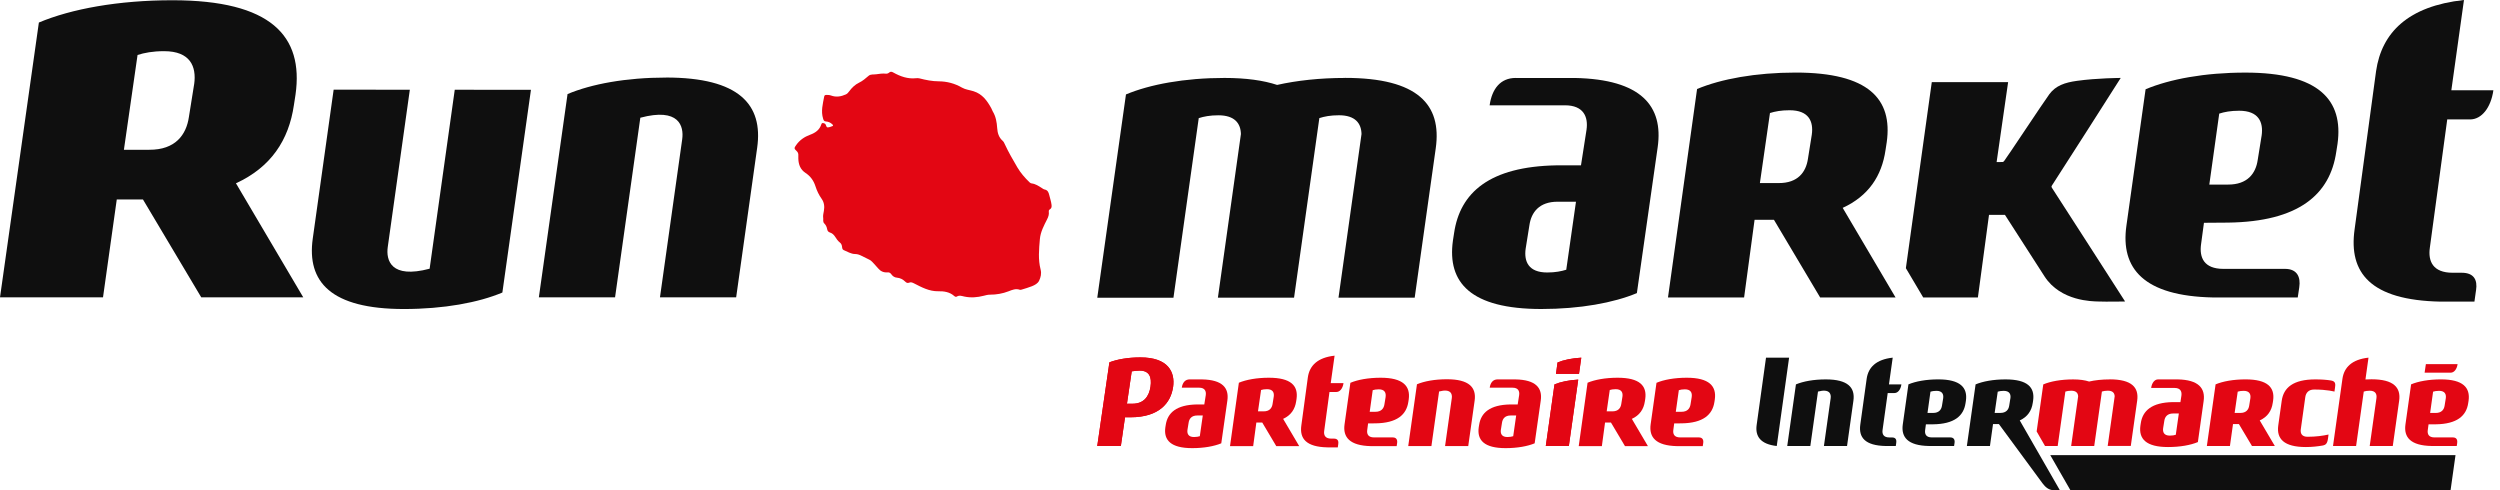
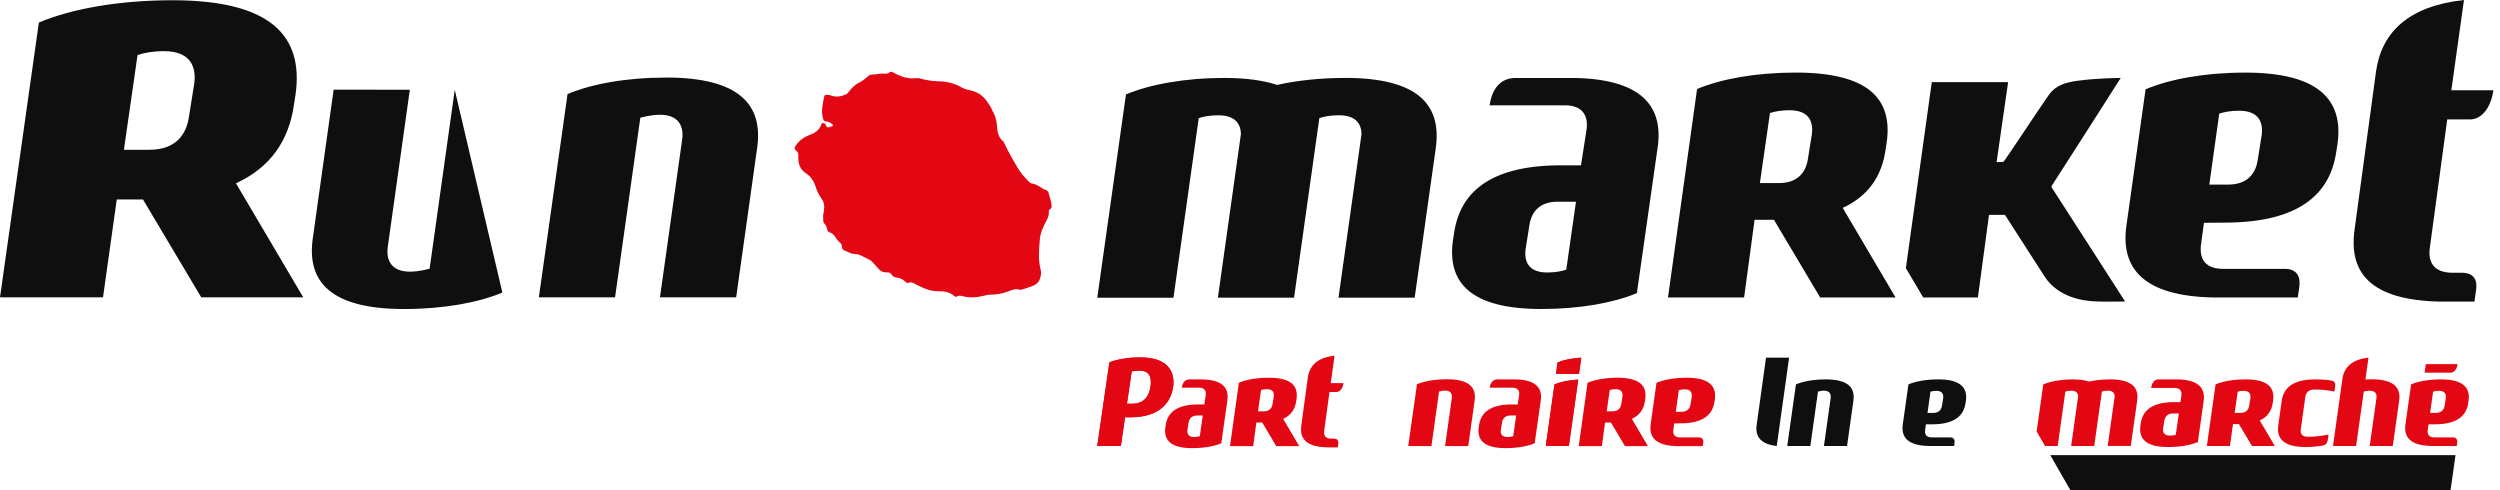
<svg xmlns="http://www.w3.org/2000/svg" width="153" height="30" viewBox="0 0 153 30" fill="none">
  <path d="M125.586 11.505C125.54 11.44 125.54 11.405 125.586 11.34C125.719 11.153 129.794 4.77 129.788 4.77C129.788 4.77 128.346 4.775 127.109 4.948C126.367 5.051 125.811 5.239 125.42 5.766C125.064 6.25 122.811 9.658 122.667 9.834C122.641 9.866 122.606 9.91 122.572 9.913C122.469 9.924 122.193 9.917 122.193 9.917L122.897 5.028H118.225L116.639 16.412L117.702 18.206H121.047L121.727 13.151H122.704C122.704 13.151 125.039 16.783 125.122 16.911C126.113 18.452 128.089 18.438 128.385 18.451C128.929 18.473 130.056 18.451 130.056 18.451C130.056 18.451 125.702 11.674 125.586 11.507V11.505Z" fill="#0F0F0F" />
  <path d="M17.987 6.43L18.087 5.782C18.59 2.199 16.583 0.015 10.548 0.015C7.232 0.015 4.352 0.548 2.379 1.379L0 18.198H6.304L7.146 12.208H8.75L12.317 18.198H18.56L14.44 11.217C16.58 10.236 17.676 8.574 17.987 6.43ZM11.881 5.157L11.56 7.163C11.4 8.253 10.732 9.173 9.135 9.166H7.583L8.418 3.364C8.838 3.231 9.346 3.132 10.043 3.132C11.639 3.132 12.036 4.06 11.883 5.155" fill="#0F0F0F" />
-   <path d="M24.713 18.912C27.168 18.912 29.284 18.518 30.745 17.903L32.494 5.496L27.831 5.493L26.293 16.445C23.921 17.077 23.617 15.928 23.731 15.114L25.082 5.491L20.419 5.488L19.142 14.593C18.766 17.253 20.249 18.91 24.715 18.912" fill="#0F0F0F" />
+   <path d="M24.713 18.912C27.168 18.912 29.284 18.518 30.745 17.903L27.831 5.493L26.293 16.445C23.921 17.077 23.617 15.928 23.731 15.114L25.082 5.491L20.419 5.488L19.142 14.593C18.766 17.253 20.249 18.91 24.715 18.912" fill="#0F0F0F" />
  <path d="M40.764 4.747C38.309 4.747 36.194 5.142 34.734 5.756L32.978 18.196H37.642L39.188 7.205C41.56 6.573 41.864 7.718 41.75 8.528L40.39 18.196H45.053L46.339 9.043C46.713 6.393 45.229 4.745 40.764 4.745" fill="#0F0F0F" />
  <path d="M82.32 4.77C80.774 4.77 79.36 4.928 78.159 5.197C77.33 4.923 76.267 4.77 74.939 4.77C72.486 4.77 70.367 5.167 68.909 5.779L67.153 18.221H71.815L73.363 7.23C73.67 7.13 74.048 7.056 74.565 7.056C75.568 7.056 75.93 7.557 75.944 8.205L74.535 18.219H79.196L80.744 7.228C81.052 7.128 81.431 7.054 81.946 7.054C82.949 7.054 83.311 7.555 83.325 8.204L81.916 18.217H86.579L87.869 9.065C88.24 6.415 86.788 4.767 82.319 4.767" fill="#0F0F0F" />
  <path d="M137.412 4.443C134.927 4.443 132.786 4.842 131.31 5.464L130.136 13.816C129.767 16.428 131.19 18.122 135.448 18.205H140.622L140.715 17.581C140.81 16.957 140.585 16.455 139.845 16.455H136.073C134.88 16.455 134.59 15.761 134.706 14.94L134.882 13.635L136.352 13.624C140.682 13.568 142.601 11.904 142.98 9.291L143.057 8.801C143.426 6.128 141.924 4.443 137.414 4.443M138.412 8.295L138.171 9.794C138.052 10.609 137.552 11.301 136.354 11.296H135.21L135.817 6.953C136.128 6.852 136.514 6.777 137.036 6.777C138.227 6.777 138.528 7.471 138.413 8.295" fill="#0F0F0F" />
  <path d="M111.395 18.206H116.009L112.773 12.721C114.354 11.995 115.164 10.769 115.394 9.184L115.468 8.704C115.839 6.056 114.356 4.441 109.896 4.441C107.445 4.441 105.318 4.835 103.861 5.448L102.081 18.204H106.739L107.38 13.452H108.566L111.393 18.204L111.395 18.206ZM108.322 6.917C108.631 6.819 109.007 6.747 109.522 6.747C110.701 6.747 110.995 7.432 110.882 8.242L110.645 9.725C110.525 10.53 110.034 11.21 108.853 11.204H107.705L108.322 6.917Z" fill="#0F0F0F" />
  <path d="M151.535 17.76C151.632 17.128 151.403 16.692 150.657 16.692H150.098C148.894 16.692 148.59 15.988 148.706 15.162L149.771 7.309H151.168C151.874 7.309 152.445 6.589 152.595 5.524H150.022L150.795 0C147.373 0.372 145.754 1.998 145.415 4.359L144.101 14.042C143.73 16.689 145.06 18.377 149.369 18.46H151.435L151.533 17.762L151.535 17.76Z" fill="#0F0F0F" />
  <path d="M137.82 27.296H139.22L138.296 25.73C138.776 25.511 139.022 25.138 139.092 24.657L139.115 24.511C139.227 23.708 138.778 23.218 137.425 23.218C136.681 23.218 136.035 23.337 135.594 23.523L135.06 27.294H136.472L136.66 25.952H137.02L137.82 27.294V27.296ZM136.947 23.97C137.04 23.94 137.154 23.919 137.31 23.919C137.667 23.919 137.757 24.126 137.723 24.372L137.651 24.822C137.616 25.066 137.465 25.272 137.108 25.272H136.76L136.948 23.971L136.947 23.97Z" fill="#E30613" />
  <path d="M119.618 27.108C119.646 26.922 119.58 26.77 119.358 26.77H118.229C117.872 26.77 117.784 26.563 117.819 26.317L117.865 25.971L118.306 25.968C119.603 25.952 120.177 25.453 120.291 24.671L120.314 24.523C120.425 23.722 119.975 23.218 118.624 23.218C117.879 23.218 117.238 23.337 116.796 23.523L116.45 25.98C116.34 26.762 116.767 27.27 118.04 27.294H119.59L119.618 27.108ZM118.923 24.372L118.85 24.822C118.815 25.066 118.664 25.273 118.306 25.272H117.963L118.144 23.971C118.237 23.942 118.353 23.919 118.51 23.919C118.866 23.919 118.956 24.126 118.923 24.374" fill="#0F0F0F" />
-   <path d="M116.05 27.089C116.078 26.901 116.011 26.772 115.79 26.772H115.625C115.268 26.772 115.179 26.563 115.212 26.319L115.528 24.054H115.943C116.152 24.054 116.321 23.84 116.366 23.525H115.604L115.834 21.888C114.82 21.998 114.34 22.48 114.24 23.179L113.85 25.987C113.741 26.771 114.135 27.271 115.411 27.296H116.022L116.052 27.089H116.05Z" fill="#0F0F0F" />
  <path d="M149.975 30H126.708L125.477 27.855H150.277L149.975 30Z" fill="#0F0F0F" />
-   <path d="M124.427 24.512C124.54 23.709 124.09 23.219 122.737 23.219C121.994 23.219 121.349 23.339 120.906 23.525L120.372 27.296H121.785L121.973 25.953H122.333L125.005 29.583C125.181 29.822 125.403 30 125.685 30H126.063L123.609 25.73C124.088 25.51 124.334 25.138 124.405 24.657L124.427 24.511V24.512ZM123.036 24.372L122.964 24.822C122.929 25.066 122.779 25.271 122.421 25.271H122.073L122.261 23.971C122.354 23.941 122.468 23.92 122.625 23.92C122.983 23.92 123.071 24.128 123.038 24.374" fill="#0F0F0F" />
  <path d="M109.493 21.888H108.08L107.507 26.012C107.409 26.713 107.753 27.185 108.737 27.296L109.493 21.888Z" fill="#0F0F0F" />
  <path d="M150.379 27.108C150.407 26.922 150.341 26.77 150.119 26.77H148.989C148.633 26.77 148.545 26.563 148.58 26.317L148.627 25.971L149.069 25.968C150.365 25.952 150.94 25.453 151.054 24.671L151.077 24.523C151.188 23.722 150.738 23.218 149.387 23.218C148.642 23.218 148 23.337 147.559 23.523L147.213 25.98C147.102 26.762 147.529 27.27 148.803 27.294H150.353L150.381 27.108H150.379ZM149.683 24.372L149.611 24.822C149.576 25.066 149.425 25.273 149.067 25.272H148.724L148.905 23.971C148.998 23.942 149.114 23.919 149.271 23.919C149.627 23.919 149.717 24.126 149.683 24.374" fill="#E30613" />
  <path d="M150.405 22.285H148.463L148.386 22.808H149.981C150.19 22.808 150.359 22.599 150.405 22.285Z" fill="#E30613" />
  <path d="M145.14 23.212C145.008 23.212 144.89 23.218 144.766 23.223L144.952 21.888C143.938 21.998 143.459 22.48 143.358 23.179L142.78 27.296H144.193L144.662 23.965C144.755 23.935 144.869 23.912 145.026 23.912C145.382 23.912 145.472 24.119 145.439 24.365L145.026 27.296H146.438L146.829 24.521C146.941 23.718 146.493 23.212 145.138 23.212" fill="#E30613" />
  <path d="M132.073 23.219C131.862 23.219 131.695 23.427 131.65 23.743H133.091C133.447 23.743 133.537 23.964 133.503 24.21L133.442 24.609H132.973C131.695 24.632 131.128 25.129 131.015 25.906L130.993 26.052C130.882 26.853 131.332 27.359 132.683 27.359C133.426 27.359 134.067 27.241 134.51 27.055L134.863 24.542C134.974 23.759 134.552 23.244 133.277 23.219H132.071H132.073ZM133.161 26.607C133.068 26.637 132.954 26.66 132.795 26.66C132.439 26.66 132.349 26.45 132.384 26.204L132.456 25.755C132.491 25.51 132.643 25.303 132.999 25.305H133.345L133.159 26.605L133.161 26.607Z" fill="#E30613" />
  <path d="M129.114 23.22C128.645 23.22 128.216 23.267 127.853 23.35C127.601 23.267 127.28 23.22 126.876 23.22C126.133 23.22 125.489 23.339 125.048 23.526L124.643 26.405L125.156 27.296H125.931L126.4 23.965C126.493 23.935 126.607 23.912 126.763 23.912C127.067 23.912 127.176 24.063 127.182 24.26L126.755 27.294H128.167L128.636 23.963C128.729 23.933 128.844 23.91 129 23.91C129.304 23.91 129.413 24.061 129.418 24.258L128.991 27.293H130.404L130.796 24.518C130.908 23.715 130.469 23.216 129.114 23.216" fill="#E30613" />
  <path d="M111.624 27.296L112.037 24.365C112.072 24.119 111.979 23.773 111.261 23.964L110.792 27.296H109.379L109.911 23.525C110.354 23.339 110.995 23.219 111.739 23.219C113.092 23.219 113.541 23.718 113.429 24.521L113.039 27.296H111.626H111.624Z" fill="#0F0F0F" />
  <path d="M142.868 23.966L142.903 23.725C142.931 23.518 142.952 23.34 142.669 23.288C142.395 23.242 142.075 23.219 141.696 23.219C140.345 23.219 139.754 23.724 139.642 24.525L139.429 26.044C139.318 26.846 139.768 27.359 141.119 27.359C141.502 27.359 141.857 27.318 142.174 27.262C142.327 27.225 142.43 27.157 142.474 26.835L142.506 26.593C142.165 26.67 141.736 26.73 141.221 26.73C140.87 26.73 140.775 26.522 140.808 26.276L141.084 24.302C141.119 24.055 141.272 23.839 141.624 23.839C142.43 23.839 142.866 23.966 142.866 23.966" fill="#E30613" />
  <path d="M92.764 4.77C91.828 4.77 91.309 5.434 91.165 6.445H95.777C96.919 6.445 97.208 7.156 97.095 7.942L96.756 10.119H95.254C91.165 10.192 89.352 11.781 88.99 14.265L88.918 14.729C88.563 17.293 90.002 18.911 94.328 18.911C96.707 18.911 98.759 18.531 100.177 17.938L101.451 9.003C101.804 6.497 100.456 4.851 96.377 4.772H92.764V4.77ZM95.856 16.507C95.556 16.6 95.191 16.676 94.688 16.676C93.546 16.676 93.261 16.006 93.37 15.221L93.6 13.784C93.713 13 94.194 12.339 95.34 12.345H96.45L95.855 16.507H95.856Z" fill="#0F0F0F" />
  <path fill-rule="evenodd" clip-rule="evenodd" d="M50.376 13.32C50.362 13.178 50.397 13.042 50.422 12.905C50.469 12.642 50.443 12.39 50.283 12.165C50.116 11.932 49.995 11.675 49.907 11.403C49.796 11.055 49.6 10.781 49.292 10.579C48.986 10.379 48.87 10.071 48.858 9.718C48.856 9.656 48.853 9.593 48.858 9.532C48.867 9.412 48.842 9.321 48.744 9.233C48.587 9.094 48.603 9.05 48.723 8.882C48.939 8.572 49.231 8.374 49.578 8.247C49.897 8.131 50.157 7.952 50.266 7.609C50.279 7.564 50.306 7.523 50.366 7.532C50.434 7.541 50.496 7.557 50.533 7.627C50.566 7.688 50.575 7.796 50.65 7.796C50.749 7.796 50.852 7.755 50.946 7.718C51.016 7.69 50.972 7.641 50.938 7.609C50.831 7.502 50.696 7.444 50.552 7.435C50.431 7.428 50.408 7.367 50.376 7.267C50.23 6.803 50.357 6.358 50.441 5.909C50.453 5.84 50.492 5.814 50.557 5.81C50.661 5.807 50.764 5.81 50.863 5.847C51.174 5.961 51.473 5.91 51.764 5.779C51.854 5.738 51.914 5.668 51.968 5.592C52.13 5.371 52.332 5.176 52.569 5.063C52.801 4.953 52.975 4.795 53.163 4.636C53.291 4.528 53.472 4.57 53.627 4.545C53.82 4.515 54.015 4.489 54.214 4.508C54.291 4.515 54.358 4.492 54.414 4.443C54.498 4.369 54.576 4.383 54.667 4.436C55.103 4.679 55.558 4.844 56.071 4.786C56.136 4.779 56.208 4.781 56.271 4.796C56.661 4.897 57.048 4.976 57.457 4.977C57.958 4.981 58.434 5.107 58.877 5.364C59.089 5.487 59.348 5.508 59.583 5.584C60.124 5.756 60.413 6.165 60.666 6.622C60.701 6.685 60.72 6.757 60.757 6.819C60.947 7.133 61.005 7.483 61.028 7.841C61.047 8.138 61.128 8.411 61.361 8.616C61.43 8.676 61.463 8.759 61.5 8.838C61.723 9.321 61.994 9.783 62.261 10.242C62.458 10.579 62.725 10.886 63.013 11.162C63.045 11.192 63.092 11.222 63.134 11.225C63.37 11.252 63.558 11.38 63.751 11.501C63.807 11.538 63.865 11.584 63.927 11.596C64.118 11.633 64.173 11.767 64.213 11.934C64.262 12.134 64.329 12.329 64.355 12.538C64.369 12.656 64.355 12.747 64.259 12.807C64.194 12.847 64.178 12.891 64.187 12.96C64.208 13.125 64.159 13.272 64.083 13.42C63.888 13.807 63.679 14.191 63.64 14.634C63.586 15.258 63.526 15.882 63.686 16.498C63.749 16.743 63.693 16.966 63.596 17.175C63.514 17.351 63.329 17.445 63.154 17.517C62.948 17.602 62.732 17.658 62.521 17.725C62.488 17.735 62.445 17.746 62.416 17.735C62.168 17.644 61.941 17.742 61.725 17.827C61.358 17.969 60.98 18.034 60.59 18.034C60.456 18.034 60.332 18.067 60.202 18.101C59.815 18.201 59.418 18.234 59.021 18.15C58.866 18.117 58.713 18.052 58.557 18.15C58.495 18.189 58.432 18.146 58.387 18.106C58.111 17.864 57.761 17.818 57.427 17.825C56.868 17.835 56.412 17.584 55.943 17.345C55.841 17.293 55.749 17.25 55.637 17.3C55.542 17.342 55.466 17.301 55.4 17.236C55.259 17.098 55.094 17.01 54.894 16.994C54.742 16.982 54.63 16.901 54.547 16.783C54.488 16.697 54.416 16.66 54.312 16.669C54.078 16.688 53.892 16.604 53.741 16.423C53.625 16.284 53.497 16.156 53.376 16.022C53.326 15.968 53.27 15.924 53.203 15.892C53.05 15.818 52.896 15.745 52.745 15.665C52.615 15.599 52.485 15.546 52.334 15.546C52.077 15.544 51.864 15.399 51.636 15.307C51.545 15.27 51.543 15.175 51.532 15.095C51.52 14.986 51.48 14.901 51.39 14.833C51.269 14.741 51.191 14.61 51.107 14.485C51.03 14.369 50.938 14.276 50.803 14.233C50.698 14.202 50.64 14.135 50.622 14.026C50.599 13.891 50.543 13.771 50.445 13.673C50.343 13.573 50.397 13.438 50.38 13.318L50.376 13.32Z" fill="#E30613" />
  <path d="M94.603 27.296H96.014L96.589 23.23C96.004 23.264 95.501 23.371 95.134 23.525L94.602 27.296H94.603Z" fill="#E30613" />
  <path d="M95.32 22.183L95.226 22.88H96.636L96.775 21.889C96.19 21.922 95.688 22.03 95.32 22.183Z" fill="#E30613" />
  <path d="M71.795 23.683C71.925 22.773 71.498 21.873 69.794 21.873C69.024 21.873 68.376 21.991 67.895 22.174L67.151 27.296H68.597L68.852 25.537H69.193C70.941 25.537 71.656 24.653 71.793 23.683M70.412 23.655C70.323 24.279 69.987 24.708 69.311 24.708H68.97L69.262 22.726C69.321 22.712 69.627 22.682 69.75 22.682C70.337 22.682 70.495 23.075 70.412 23.655Z" fill="#E30613" />
  <path d="M88.552 23.21C87.805 23.21 87.162 23.33 86.718 23.518L86.184 27.301H87.602L88.072 23.959C88.795 23.767 88.886 24.115 88.851 24.361L88.438 27.301H89.856L90.248 24.518C90.362 23.711 89.91 23.21 88.552 23.21Z" fill="#E30613" />
  <path d="M103.232 23.117C102.477 23.117 101.825 23.238 101.377 23.428L101.02 25.967C100.908 26.761 101.34 27.276 102.635 27.303H104.209L104.237 27.113C104.265 26.923 104.197 26.77 103.972 26.77H102.825C102.461 26.77 102.373 26.559 102.408 26.31L102.461 25.913L102.909 25.909C104.225 25.892 104.808 25.386 104.924 24.591L104.947 24.442C105.059 23.629 104.603 23.117 103.23 23.117M103.534 24.289L103.461 24.744C103.424 24.992 103.273 25.203 102.907 25.201H102.559L102.744 23.88C102.839 23.85 102.956 23.827 103.114 23.827C103.476 23.827 103.568 24.038 103.533 24.289" fill="#E30613" />
-   <path d="M84.499 23.117C83.743 23.117 83.091 23.238 82.643 23.428L82.287 25.967C82.174 26.761 82.606 27.276 83.901 27.303H85.476L85.504 27.113C85.532 26.923 85.463 26.77 85.239 26.77H84.091C83.727 26.77 83.639 26.559 83.675 26.31L83.727 25.913L84.175 25.909C85.492 25.892 86.075 25.386 86.191 24.591L86.214 24.442C86.326 23.629 85.869 23.117 84.497 23.117M84.801 24.289L84.727 24.744C84.69 24.992 84.539 25.203 84.174 25.201H83.826L84.01 23.88C84.105 23.85 84.223 23.827 84.381 23.827C84.743 23.827 84.834 24.038 84.799 24.289" fill="#E30613" />
  <path d="M99.451 27.303H100.853L99.869 25.635C100.35 25.414 100.596 25.041 100.666 24.56L100.689 24.414C100.802 23.609 100.352 23.117 98.996 23.117C98.251 23.117 97.604 23.237 97.159 23.423L96.618 27.303H98.034L98.229 25.858H98.59L99.449 27.303H99.451ZM98.516 23.869C98.611 23.839 98.725 23.818 98.881 23.818C99.24 23.818 99.329 24.027 99.294 24.273L99.222 24.725C99.185 24.969 99.036 25.177 98.677 25.175H98.329L98.517 23.871L98.516 23.869Z" fill="#E30613" />
  <path d="M78.11 27.303H79.512L78.528 25.635C79.009 25.414 79.255 25.041 79.326 24.56L79.348 24.414C79.461 23.609 79.011 23.117 77.655 23.117C76.91 23.117 76.263 23.237 75.819 23.423L75.277 27.303H76.694L76.889 25.858H77.249L78.108 27.303H78.11ZM77.175 23.869C77.27 23.839 77.384 23.818 77.54 23.818C77.899 23.818 77.989 24.027 77.953 24.273L77.881 24.725C77.844 24.969 77.695 25.177 77.337 25.175H76.989L77.177 23.871L77.175 23.869Z" fill="#E30613" />
  <path d="M81.901 27.168C81.931 26.976 81.861 26.843 81.634 26.843H81.464C81.099 26.843 81.005 26.628 81.04 26.377L81.364 23.989H81.789C82.003 23.989 82.177 23.77 82.223 23.446H81.441L81.677 21.767C80.636 21.881 80.144 22.375 80.041 23.091L79.642 26.036C79.529 26.841 79.934 27.354 81.244 27.379H81.873L81.903 27.166L81.901 27.168Z" fill="#E30613" />
  <path d="M91.656 23.218C91.372 23.218 91.213 23.42 91.17 23.727H92.572C92.92 23.727 93.006 23.944 92.972 24.183L92.883 24.752H92.426C91.182 24.775 90.632 25.258 90.521 26.013L90.498 26.154C90.389 26.934 90.827 27.426 92.143 27.426C92.867 27.426 93.491 27.31 93.921 27.131L94.295 24.506C94.403 23.743 93.993 23.242 92.753 23.22H91.654L91.656 23.218ZM92.609 26.695C92.517 26.723 92.407 26.746 92.254 26.746C91.906 26.746 91.82 26.542 91.853 26.303L91.923 25.866C91.959 25.627 92.104 25.427 92.452 25.428H92.79L92.609 26.693V26.695Z" fill="#E30613" />
  <path d="M72.812 23.218C72.528 23.218 72.369 23.42 72.326 23.727H73.392C73.74 23.727 73.826 23.944 73.793 24.183L73.703 24.752H73.246C72.002 24.775 71.452 25.258 71.342 26.013L71.319 26.154C71.21 26.934 71.647 27.426 72.963 27.426C73.687 27.426 74.311 27.31 74.742 27.131L75.116 24.506C75.223 23.743 74.814 23.242 73.573 23.22H72.811L72.812 23.218ZM73.429 26.695C73.338 26.723 73.227 26.746 73.074 26.746C72.726 26.746 72.64 26.542 72.673 26.303L72.744 25.866C72.779 25.627 72.925 25.427 73.273 25.428H73.61L73.429 26.693V26.695Z" fill="#E30613" />
  <path d="M94.603 27.296H96.014L96.589 23.23C96.004 23.264 95.501 23.371 95.134 23.525L94.602 27.296H94.603Z" fill="#E30613" />
  <path d="M95.32 22.183L95.226 22.88H96.636L96.775 21.889C96.19 21.922 95.688 22.03 95.32 22.183Z" fill="#E30613" />
  <path d="M71.795 23.683C71.925 22.773 71.498 21.873 69.794 21.873C69.024 21.873 68.376 21.991 67.895 22.174L67.151 27.296H68.597L68.852 25.537H69.193C70.941 25.537 71.656 24.653 71.793 23.683M70.412 23.655C70.323 24.279 69.987 24.708 69.311 24.708H68.97L69.262 22.726C69.321 22.712 69.627 22.682 69.75 22.682C70.337 22.682 70.495 23.075 70.412 23.655Z" fill="#E30613" />
</svg>